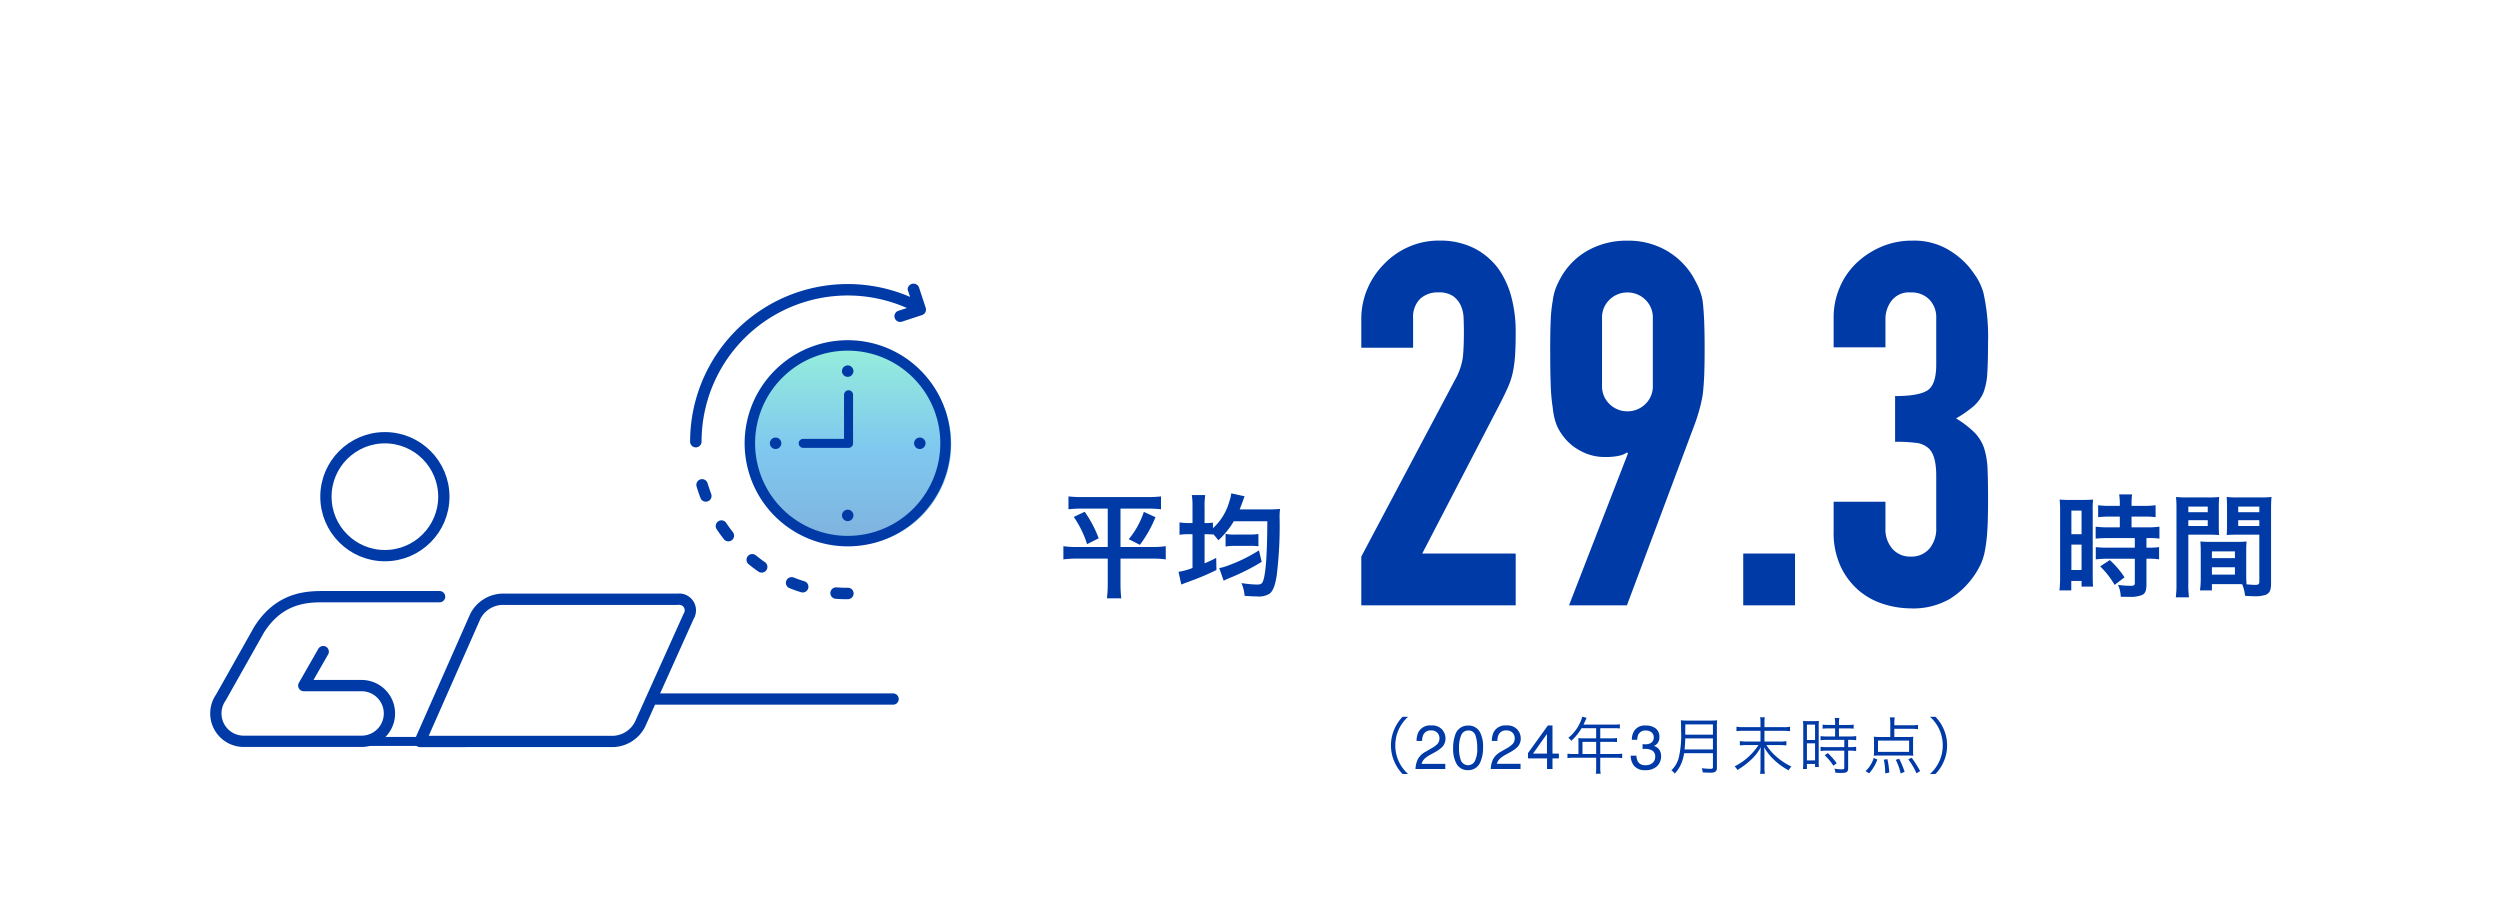
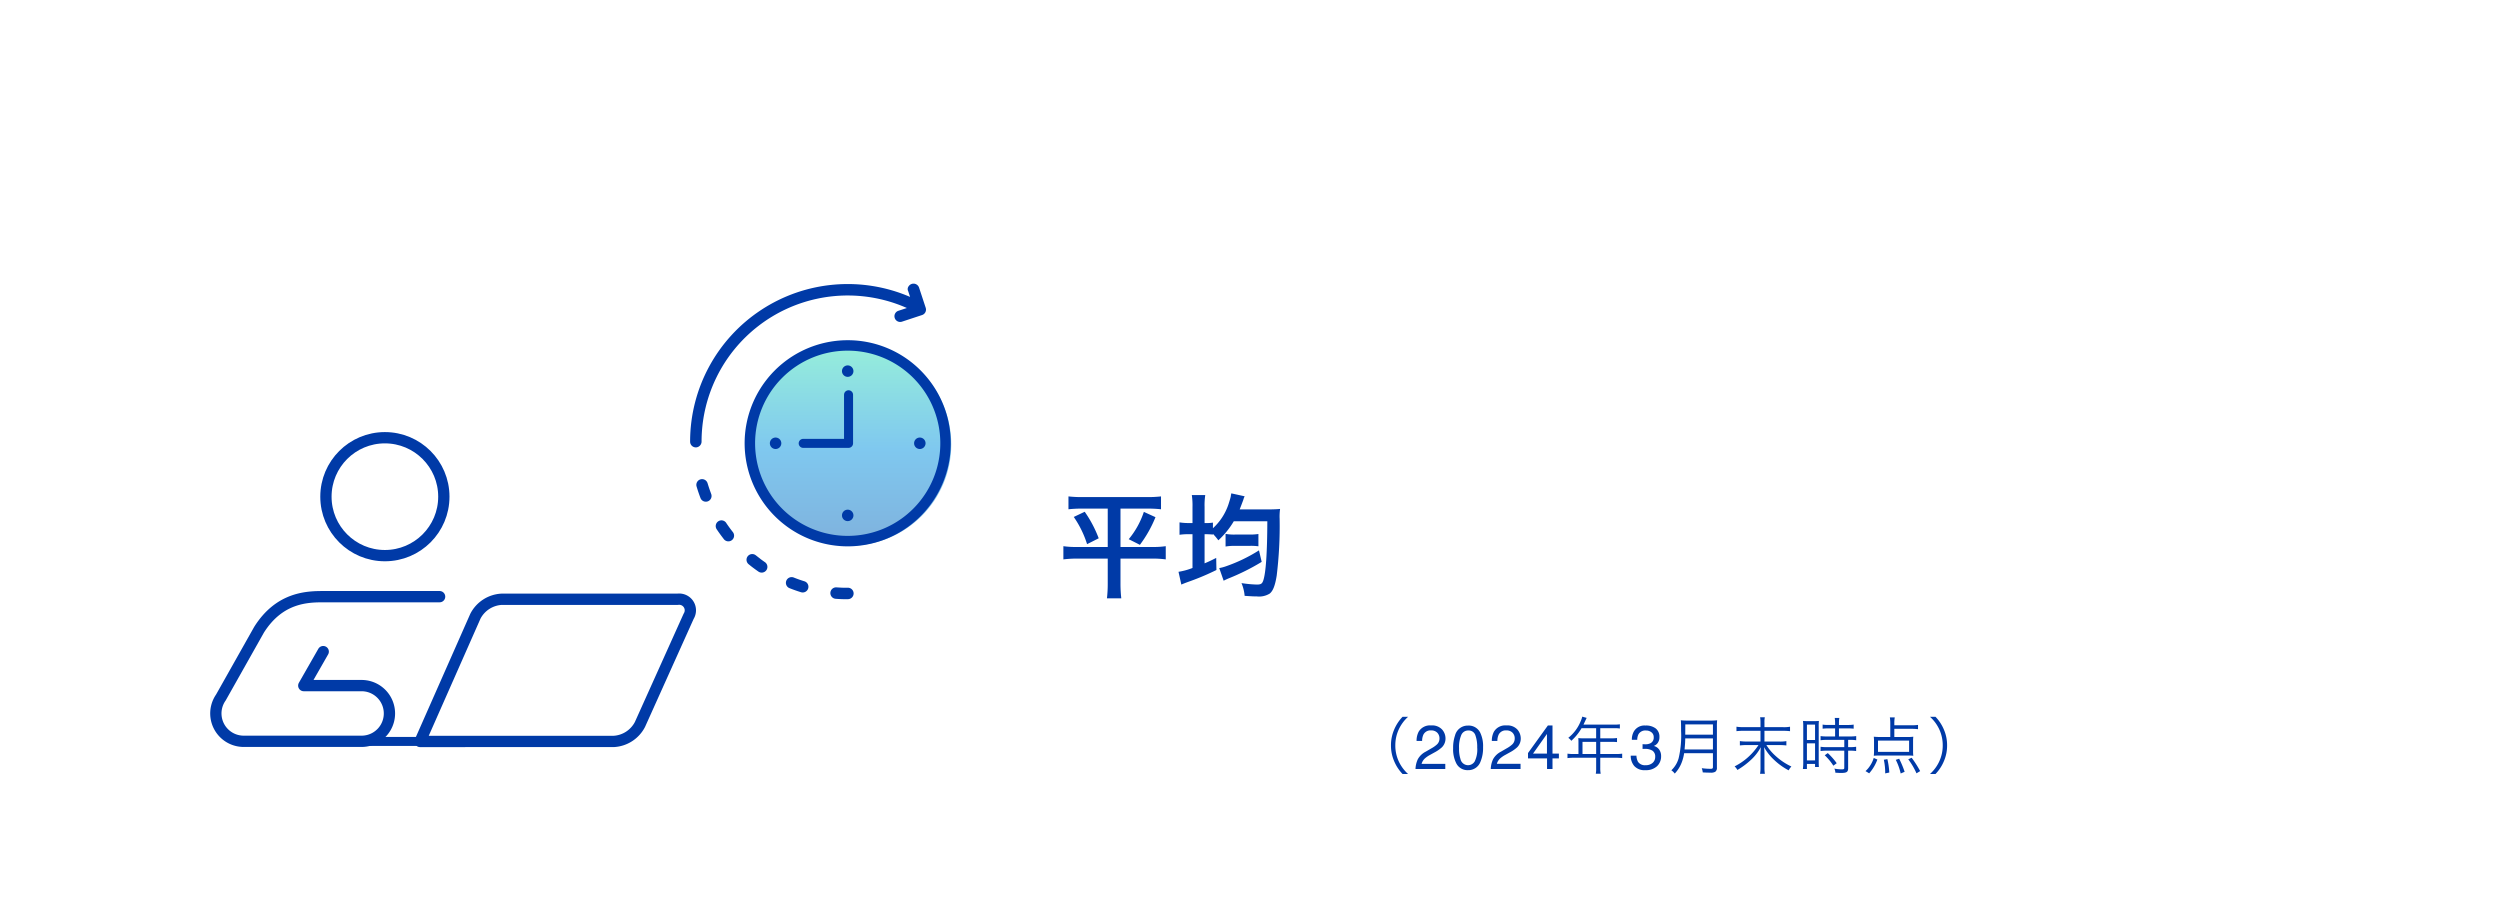
<svg xmlns="http://www.w3.org/2000/svg" width="443" height="160" viewBox="0 0 443 160">
  <defs>
    <clipPath id="a">
      <rect width="443" height="160" transform="translate(708 2039)" fill="none" stroke="#707070" stroke-width="1" />
    </clipPath>
    <linearGradient id="b" x1="0.5" x2="0.5" y2="1" gradientUnits="objectBoundingBox">
      <stop offset="0" stop-color="#2fe0b6" />
      <stop offset="0.522" stop-color="#0092e0" />
      <stop offset="1" stop-color="#0065bc" />
    </linearGradient>
  </defs>
  <g transform="translate(-708 -2039)" clip-path="url(#a)">
    <g transform="translate(0.504 -65.446)">
      <g transform="translate(912.661 2154.71)">
        <path d="M-46.237.891a6.956,6.956,0,0,1-1.672-2.277A6.67,6.67,0,0,1-48.5-4.18a6.67,6.67,0,0,1,.594-2.794,6.956,6.956,0,0,1,1.672-2.277h-.979a7.4,7.4,0,0,0-1.529,2.365,6.9,6.9,0,0,0-.528,2.706,6.9,6.9,0,0,0,.528,2.706A7.4,7.4,0,0,0-47.216.891ZM-44.925,0a4.486,4.486,0,0,1,.411-1.729,3.326,3.326,0,0,1,1.394-1.337l1.031-.6a4.855,4.855,0,0,0,.972-.687,1.412,1.412,0,0,0,.44-1.021,1.425,1.425,0,0,0-.4-1.066,1.468,1.468,0,0,0-1.074-.395,1.4,1.4,0,0,0-1.375.752,2.692,2.692,0,0,0-.226,1.117h-.983A3.452,3.452,0,0,1-44.367-6.6a2.326,2.326,0,0,1,2.218-1.117A2.4,2.4,0,0,1-40.218-7a2.39,2.39,0,0,1,.61,1.59,2.161,2.161,0,0,1-.65,1.579,6.363,6.363,0,0,1-1.348.924l-.736.408a4.766,4.766,0,0,0-.827.553,2.015,2.015,0,0,0-.677,1.037h4.2V0Zm9.3-7.691a2.273,2.273,0,0,1,2.159,1.23,5.5,5.5,0,0,1,.516,2.6,6.273,6.273,0,0,1-.467,2.594A2.288,2.288,0,0,1-35.631.209a2.216,2.216,0,0,1-2.062-1.2,5.509,5.509,0,0,1-.564-2.7,6.662,6.662,0,0,1,.338-2.25A2.316,2.316,0,0,1-35.626-7.691Zm-.011,7.02a1.376,1.376,0,0,0,1.2-.666,4.822,4.822,0,0,0,.446-2.481,6.131,6.131,0,0,0-.322-2.156,1.226,1.226,0,0,0-1.251-.846,1.308,1.308,0,0,0-1.249.8,5.545,5.545,0,0,0-.395,2.366,5.81,5.81,0,0,0,.252,1.891A1.376,1.376,0,0,0-35.637-.671ZM-31.59,0a4.486,4.486,0,0,1,.411-1.729,3.326,3.326,0,0,1,1.394-1.337l1.031-.6a4.855,4.855,0,0,0,.972-.687,1.412,1.412,0,0,0,.44-1.021,1.425,1.425,0,0,0-.4-1.066,1.468,1.468,0,0,0-1.074-.395,1.4,1.4,0,0,0-1.375.752,2.692,2.692,0,0,0-.226,1.117H-31.4A3.452,3.452,0,0,1-31.031-6.6a2.326,2.326,0,0,1,2.218-1.117A2.4,2.4,0,0,1-26.882-7a2.39,2.39,0,0,1,.61,1.59,2.161,2.161,0,0,1-.65,1.579,6.363,6.363,0,0,1-1.348.924l-.736.408a4.766,4.766,0,0,0-.827.553A2.015,2.015,0,0,0-30.51-.913h4.2V0Zm9.96-2.723V-6.209L-24.1-2.723ZM-21.614,0V-1.88h-3.373v-.945l3.523-4.888h.816v4.99h1.133v.843h-1.133V0Zm5.567-2.651h-.836a7.606,7.606,0,0,1-1.111-.066v.792a7.928,7.928,0,0,1,1.111-.066h3.971V-.176A4.9,4.9,0,0,1-12.977.847h.869a5.016,5.016,0,0,1-.077-1.023V-1.991h2.772A7.928,7.928,0,0,1-8.3-1.925v-.792a7.4,7.4,0,0,1-1.111.066h-2.772V-4.807h2a7.959,7.959,0,0,1,.968.044v-.726a5.943,5.943,0,0,1-.979.055h-1.991V-7.227H-9.7a6.009,6.009,0,0,1,.99.055V-7.92a5.769,5.769,0,0,1-.99.055h-5.456l.418-.891c.066-.132.1-.209.143-.3l-.781-.22a4.355,4.355,0,0,1-.275.8,7.168,7.168,0,0,1-2.2,2.959,1.727,1.727,0,0,1,.528.528A9.049,9.049,0,0,0-15.5-7.227h2.585v1.793H-15.3c-.308,0-.55-.011-.781-.033a6.1,6.1,0,0,1,.033.649Zm.715,0V-4.807h2.42v2.156ZM-4.191.209A2.417,2.417,0,0,1-6.17-.54a2.781,2.781,0,0,1-.615-1.823h1.01A2.5,2.5,0,0,0-5.5-1.278a1.469,1.469,0,0,0,1.359.607A1.782,1.782,0,0,0-2.913-1.08a1.34,1.34,0,0,0,.462-1.053,1.225,1.225,0,0,0-.486-1.112,2.46,2.46,0,0,0-1.351-.317l-.2,0-.2.008V-4.4q.15.016.252.021t.22.005a2.018,2.018,0,0,0,.892-.172,1.092,1.092,0,0,0,.612-1.074,1.049,1.049,0,0,0-.408-.886,1.523,1.523,0,0,0-.951-.312A1.409,1.409,0,0,0-5.4-6.177a2.234,2.234,0,0,0-.231,1.01h-.956a2.9,2.9,0,0,1,.344-1.461A2.167,2.167,0,0,1-4.17-7.7a2.817,2.817,0,0,1,1.821.524A1.841,1.841,0,0,1-1.7-5.661a1.693,1.693,0,0,1-.381,1.149,1.6,1.6,0,0,1-.612.43,1.669,1.669,0,0,1,.948.642,1.942,1.942,0,0,1,.341,1.163A2.37,2.37,0,0,1-2.134-.483,2.86,2.86,0,0,1-4.191.209ZM7.781-2.8V-.374c0,.275-.088.341-.407.341A11.022,11.022,0,0,1,5.8-.143a3.075,3.075,0,0,1,.176.748c.495.033.957.044,1.32.044a1.589,1.589,0,0,0,.88-.143.836.836,0,0,0,.308-.77V-7.5a9.625,9.625,0,0,1,.044-1.133,8.847,8.847,0,0,1-1.144.055H3.249a9.348,9.348,0,0,1-1.155-.055c.033.418.044.858.044,1.87a17.573,17.573,0,0,1-.429,4.84A4.618,4.618,0,0,1,.411.231a2.531,2.531,0,0,1,.605.583A5.918,5.918,0,0,0,2.226-1.1a7.567,7.567,0,0,0,.451-1.7Zm-5.027-.66c.088-.935.11-1.353.121-1.958H7.781v1.958Zm.121-2.618v-.264l.011-1.562H7.781v1.826ZM16.911-7.414v-.858a3.854,3.854,0,0,1,.066-.891h-.836a5.174,5.174,0,0,1,.066.891v.858H13.16a7.708,7.708,0,0,1-1.21-.077V-6.7a10.158,10.158,0,0,1,1.21-.066h3.047v1.9H13.754a7.746,7.746,0,0,1-1.2-.077v.77a10.371,10.371,0,0,1,1.2-.066h2.1A10.915,10.915,0,0,1,11.62-.462a2.384,2.384,0,0,1,.495.638,13.577,13.577,0,0,0,2.6-1.98,8.5,8.5,0,0,0,1.551-2.057c-.044.572-.055.847-.055,1.243V-.231A5.993,5.993,0,0,1,16.13.858h.858a6.155,6.155,0,0,1-.077-1.089v-2.4c0-.385-.022-.781-.066-1.243a8.94,8.94,0,0,0,1.782,2.266A11.528,11.528,0,0,0,21.2.242a3.054,3.054,0,0,1,.484-.682,10.985,10.985,0,0,1-2.75-1.826,9.1,9.1,0,0,1-1.683-1.969h2.31a9.3,9.3,0,0,1,1.232.066v-.77a6.036,6.036,0,0,1-1.232.077H16.911v-1.9h3.3a8.742,8.742,0,0,1,1.232.066v-.792a5.965,5.965,0,0,1-1.232.077Zm12.518.22v1.43H27.966a7.3,7.3,0,0,1-1.111-.066v.737a8.039,8.039,0,0,1,1.111-.066h3.091v1.287H27.966a7.008,7.008,0,0,1-1.111-.066v.759a8.21,8.21,0,0,1,1.1-.066h3.1V-.22c0,.242-.077.286-.5.286a7.985,7.985,0,0,1-1.254-.132,1.957,1.957,0,0,1,.176.726c.638.033.814.044.99.044C31.5.7,31.739.539,31.739-.165v-3.08h.341a7.324,7.324,0,0,1,1.078.066v-.759a6.729,6.729,0,0,1-1.078.066h-.341V-5.159H32.1a7.061,7.061,0,0,1,1.067.066V-5.83a7.2,7.2,0,0,1-1.111.066H30.111v-1.43h1.562a9.078,9.078,0,0,1,1.045.055v-.726a6.649,6.649,0,0,1-1.045.066H30.111v-.352a5.357,5.357,0,0,1,.066-.891h-.814a5.648,5.648,0,0,1,.066.891V-7.8H28.263a6.458,6.458,0,0,1-1.045-.066v.726a9.587,9.587,0,0,1,1.056-.055ZM23.786-1.166A8.8,8.8,0,0,1,23.72,0h.715V-.9h1.441v.55h.682c-.022-.242-.033-.528-.033-1.056V-7.436a8.15,8.15,0,0,1,.033-1.078,9.453,9.453,0,0,1-.99.033h-.814a9.868,9.868,0,0,1-1.012-.033,9.106,9.106,0,0,1,.044,1.056Zm.649-6.7h1.441v2.728H24.435Zm0,3.322h1.441v3.025H24.435Zm5.28,3.52a11.837,11.837,0,0,0-1.584-1.793l-.539.385A9.983,9.983,0,0,1,29.121-.583ZM39.923-7.117h3.1a9.088,9.088,0,0,1,1.1.066V-7.81a7.546,7.546,0,0,1-1.1.066h-3.1V-8.1A5.876,5.876,0,0,1,40-9.141h-.869a6.584,6.584,0,0,1,.077,1.089v2.387H37.525c-.506,0-.913-.022-1.243-.055a6.671,6.671,0,0,1,.044.825v1.76a6.142,6.142,0,0,1-.044.792,11.172,11.172,0,0,1,1.133-.044h4.741a11.312,11.312,0,0,1,1.133.044,5.715,5.715,0,0,1-.044-.792v-1.76a6.015,6.015,0,0,1,.044-.825,8.67,8.67,0,0,1-1.243.055H39.923Zm2.618,2.09v1.991H37.03V-5.027ZM35.468.77A7.655,7.655,0,0,0,36.92-1.672l-.649-.286a4.883,4.883,0,0,1-.594,1.3A4.608,4.608,0,0,1,34.819.374ZM39.032.627a13.563,13.563,0,0,0-.341-2.376l-.627.11a10.95,10.95,0,0,1,.242,2.42ZM41.749.5a16.743,16.743,0,0,0-.968-2.321l-.6.2a10.2,10.2,0,0,1,.869,2.42ZM44.5.374a18.407,18.407,0,0,0-1.507-2.365l-.6.275A12.531,12.531,0,0,1,43.85.77Zm2.717.517a7.4,7.4,0,0,0,1.529-2.365,6.9,6.9,0,0,0,.528-2.706,6.9,6.9,0,0,0-.528-2.706,7.4,7.4,0,0,0-1.529-2.365h-.979a6.845,6.845,0,0,1,1.672,2.277A6.67,6.67,0,0,1,48.5-4.18a6.67,6.67,0,0,1-.594,2.794A6.845,6.845,0,0,1,46.237.891Z" transform="translate(90.586 86)" fill="#003aa7" />
        <g transform="translate(0.498)">
-           <path d="M-8.12-12.72v1.9h-2.06a15.384,15.384,0,0,1-2.22-.12v2.12c.62-.06,1.36-.1,2.2-.1h4.74v1.7H-10.2a14.842,14.842,0,0,1-2.18-.1v2.18a17.912,17.912,0,0,1,2.14-.12h4.78V-1c0,.44-.12.54-.74.54A17.818,17.818,0,0,1-8.44-.62a5.156,5.156,0,0,1,.48,2.1c1.38.02,1.38.02,1.56.02a5.605,5.605,0,0,0,2.2-.32c.6-.28.8-.76.8-1.92V-5.26h.26a10.874,10.874,0,0,1,1.98.12V-7.32a12.2,12.2,0,0,1-1.98.1H-3.4v-1.7h.34a13.008,13.008,0,0,1,1.96.1v-2.12a14.761,14.761,0,0,1-2.18.12H-6.04v-1.9h2.2a14.509,14.509,0,0,1,2.06.1v-2.12a14.745,14.745,0,0,1-2.08.12H-6.04v-.54a10.633,10.633,0,0,1,.1-1.5h-2.3a8.939,8.939,0,0,1,.12,1.5v.54H-9.88a14.55,14.55,0,0,1-2.08-.12v2.12a16.937,16.937,0,0,1,2.14-.1ZM-18.7-2.02A18.22,18.22,0,0,1-18.82.36h2.1V-1.32h1.82v1h2.04c-.04-.5-.06-.94-.06-2V-13.76a15.006,15.006,0,0,1,.06-1.98c-.48.04-.84.06-1.74.06h-2.42a17.327,17.327,0,0,1-1.76-.06,18.75,18.75,0,0,1,.08,2.02Zm2-11.76h1.8V-9.6h-1.8Zm0,6.02h1.8v4.5h-1.8Zm9.42,5.8A15.348,15.348,0,0,0-9.9-5.02L-11.6-3.9A15.278,15.278,0,0,1-9.04-.62ZM14.28-6.52c0-.78.02-1.28.06-1.8a16.085,16.085,0,0,1-1.86.08H8.02a16.308,16.308,0,0,1-1.86-.08c.04.54.06,1.1.06,1.8v4.88a13.788,13.788,0,0,1-.14,2H8.2V-.76h4.24c.16,0,.54,0,1.12.02a7.6,7.6,0,0,1,.52,2.06c1.02.06,1.1.06,1.38.06a6.092,6.092,0,0,0,2.26-.24c.72-.3.96-.82.96-2.02v-13.1c0-1,.02-1.5.08-2.22a17.94,17.94,0,0,1-2.06.08H12.86a17.112,17.112,0,0,1-2.04-.08c.04.62.06,1.18.06,1.86v3.06c0,.86-.02,1.24-.06,1.82.5-.04,1.14-.06,1.84-.06H16.6v8.36c0,.4-.18.54-.74.54-.36,0-1.08-.06-1.52-.1-.04-.52-.06-.98-.06-1.74ZM12.86-14.5H16.6v1H12.86Zm0,2.42H16.6v1.02H12.86ZM8.2-6.56h4.08v1.2H8.2Zm0,2.82h4.08v1.3H8.2ZM4.02-9.52H7.64c.7,0,1.32.02,1.84.06-.04-.44-.06-.9-.06-1.82v-3.06c0-.78.02-1.22.06-1.86a16.9,16.9,0,0,1-2.04.08H3.9a18.165,18.165,0,0,1-2.06-.08,22.173,22.173,0,0,1,.08,2.24V-.9A17.879,17.879,0,0,1,1.8,1.58H4.14A17.348,17.348,0,0,1,4.02-.88Zm0-4.98H7.46v1H4.02Zm0,2.42H7.46v1.02H4.02Z" transform="translate(178.088 54)" fill="#003aa7" />
          <path d="M-11.46-14.14v6.8h-5.4a15.285,15.285,0,0,1-2.46-.14v2.34a19.3,19.3,0,0,1,2.52-.14h5.34V-.82a22.065,22.065,0,0,1-.14,2.58h2.54A23.3,23.3,0,0,1-9.2-.82V-5.28h5.5a17.366,17.366,0,0,1,2.52.14V-7.48a14.986,14.986,0,0,1-2.38.14H-9.2v-6.8h4.74a20.865,20.865,0,0,1,2.44.12V-16.3a20.567,20.567,0,0,1-2.5.12h-11.4a21.029,21.029,0,0,1-2.5-.12v2.28a21.48,21.48,0,0,1,2.46-.12Zm-6.02,1.48a17.738,17.738,0,0,1,2.36,4.82l2.06-1.04a21.226,21.226,0,0,0-2.48-4.7Zm12.42-.9A14.842,14.842,0,0,1-7.74-8.72l1.98,1A21.686,21.686,0,0,0-3-12.62Zm8.62,1.98H2.98a9.857,9.857,0,0,1-1.72-.12v2.2a10.166,10.166,0,0,1,1.72-.1h.58v5.98a11.774,11.774,0,0,1-2.48.68l.5,2.26c.54-.22.56-.24,1.62-.62A44.159,44.159,0,0,0,7.8-3.26L7.76-5.4c-.96.48-1.28.64-2.06.96V-9.6a13.722,13.722,0,0,1,1.48.06v-.12a10.174,10.174,0,0,1,.96,1.14,14.85,14.85,0,0,0,2.74-3.38h5.94q-.03,8.46-.72,10.5c-.2.58-.42.72-1.14.72a20.892,20.892,0,0,1-2.72-.26,7.482,7.482,0,0,1,.56,2.26c1.5.1,1.66.1,2.14.1a3.578,3.578,0,0,0,2.3-.5c.58-.46.96-1.42,1.24-3.18A72.5,72.5,0,0,0,19-12.32a9.654,9.654,0,0,1,.08-1.76c-.4.04-1.12.08-1.86.08h-5.3c.16-.4.44-1.14.64-1.68a3.381,3.381,0,0,1,.24-.64l-2.36-.52c-.02.1-.04.16-.04.18a3.761,3.761,0,0,0-.06.38c-.08.36-.3,1.06-.42,1.42a10.018,10.018,0,0,1-2.74,4.2v-1a6.6,6.6,0,0,1-1.32.08H5.7v-2.86a12.08,12.08,0,0,1,.12-2.1H3.44a12.611,12.611,0,0,1,.12,2.12ZM15.34-6.74A28.087,28.087,0,0,1,9.44-3.9a7.452,7.452,0,0,1-1.14.3l.78,2.24a10.237,10.237,0,0,1,1-.46A39.361,39.361,0,0,0,15.82-4.7ZM9.42-7.42a9.857,9.857,0,0,1,1.72-.12h2.6a9.545,9.545,0,0,1,1.5.08V-9.64a9.909,9.909,0,0,1-1.52.1H11.14a8.444,8.444,0,0,1-1.72-.12Z" transform="translate(2.088 54)" fill="#003aa7" />
-           <path d="M-55.53,0V-8.64l16.56-31.23a11.4,11.4,0,0,0,1.44-4.1q.18-1.755.18-4.365,0-1.17-.045-2.475a6.006,6.006,0,0,0-.495-2.3,4.261,4.261,0,0,0-1.35-1.665,4.3,4.3,0,0,0-2.61-.675,4.537,4.537,0,0,0-3.285,1.17,4.532,4.532,0,0,0-1.215,3.42v5.22h-9.18v-5.04a13.562,13.562,0,0,1,1.08-5.4,13.934,13.934,0,0,1,2.97-4.41,13.477,13.477,0,0,1,4.32-3.015,13.1,13.1,0,0,1,5.4-1.125A13.458,13.458,0,0,1-35.6-63.315,12.3,12.3,0,0,1-31.32-59.76a15.5,15.5,0,0,1,2.385,5.13,23.754,23.754,0,0,1,.765,6.12q0,2.34-.09,3.915a23.689,23.689,0,0,1-.36,3.015,13.287,13.287,0,0,1-.9,2.88q-.63,1.44-1.71,3.51L-44.73-9.18h16.56V0Zm36.81,0L-8.28-26.91l-.18-.18a3.6,3.6,0,0,1-1.4.585,11.04,11.04,0,0,1-2.475.225,8.991,8.991,0,0,1-4.5-1.17,9.133,9.133,0,0,1-3.24-2.97,7.863,7.863,0,0,1-.99-1.935,12.442,12.442,0,0,1-.54-2.655,32.93,32.93,0,0,1-.36-4.1q-.09-2.475-.09-6.255,0-3.15.09-5.175A25.2,25.2,0,0,1-21.6-54a9.522,9.522,0,0,1,.585-2.34,16.629,16.629,0,0,1,1.035-2.07A12.414,12.414,0,0,1-15.165-63a14.126,14.126,0,0,1,6.8-1.62,13.564,13.564,0,0,1,6.75,1.665A13.079,13.079,0,0,1,3.15-58.41a23.094,23.094,0,0,1,1.08,2.07A10.781,10.781,0,0,1,4.95-54q.18,1.44.27,3.465t.09,5.175q0,2.97-.09,4.905T4.95-37.17q-.27,1.44-.585,2.565T3.6-32.22L-8.46,0Zm5.85-38.97a4.341,4.341,0,0,0,1.35,3.33,4.471,4.471,0,0,0,3.15,1.26,4.471,4.471,0,0,0,3.15-1.26,4.341,4.341,0,0,0,1.35-3.33V-50.85a4.341,4.341,0,0,0-1.35-3.33,4.471,4.471,0,0,0-3.15-1.26,4.471,4.471,0,0,0-3.15,1.26,4.341,4.341,0,0,0-1.35,3.33ZM12.15,0V-9.18h9.18V0ZM39.06-37.08q4.14,0,5.715-.99t1.575-4.59v-8.28a4.474,4.474,0,0,0-1.215-3.24,4.351,4.351,0,0,0-3.285-1.26,3.875,3.875,0,0,0-3.465,1.53,5.314,5.314,0,0,0-1.035,2.97v5.22H28.17v-5.31a13.34,13.34,0,0,1,1.08-5.31,12.911,12.911,0,0,1,2.97-4.32,14.759,14.759,0,0,1,4.41-2.88,13.562,13.562,0,0,1,5.4-1.08,11.993,11.993,0,0,1,6.255,1.485A14.4,14.4,0,0,1,52.02-60.12a19.664,19.664,0,0,1,1.575,2.16,10.512,10.512,0,0,1,1.125,2.61,35.887,35.887,0,0,1,.81,8.82q0,3.33-.135,5.4a11.3,11.3,0,0,1-.675,3.42,6.84,6.84,0,0,1-1.755,2.43,20.814,20.814,0,0,1-3.1,2.16,17.434,17.434,0,0,1,3.285,2.52,7.41,7.41,0,0,1,1.665,2.7,13.947,13.947,0,0,1,.63,3.825q.09,2.2.09,5.625,0,3.15-.135,5.22a26.86,26.86,0,0,1-.4,3.42,10.668,10.668,0,0,1-.72,2.43A14.813,14.813,0,0,1,53.1-5.31a14.542,14.542,0,0,1-4.365,4.185A12.976,12.976,0,0,1,41.76.54a16.18,16.18,0,0,1-4.59-.72,12.514,12.514,0,0,1-4.41-2.34,12.705,12.705,0,0,1-3.285-4.23,14.185,14.185,0,0,1-1.305-6.39v-5.22h9.18v4.77a5.217,5.217,0,0,0,1.215,3.555A4.134,4.134,0,0,0,41.85-8.64a4.134,4.134,0,0,0,3.285-1.395A5.487,5.487,0,0,0,46.35-13.77v-9.18q0-3.78-1.44-4.95a4,4,0,0,0-2.205-.9,29.629,29.629,0,0,0-3.645-.18Z" transform="translate(91.088 57)" fill="#003aa7" />
        </g>
      </g>
      <g transform="translate(744.886 2149.123)">
        <g transform="translate(0.859 5.587)">
          <circle cx="17.934" cy="17.934" r="17.934" transform="translate(94.447 10.555)" opacity="0.5" fill="url(#b)" />
          <line x1="19.82" transform="translate(25.824 81.118)" fill="none" stroke="#003aa7" stroke-linecap="round" stroke-linejoin="round" stroke-width="1.6" />
          <path d="M604.141,153.853h8.038v-8.612" transform="translate(-500.065 -125.553)" fill="none" stroke="#003aa7" stroke-linecap="round" stroke-linejoin="round" stroke-width="1.6" />
-           <line x2="41.948" transform="translate(78.06 73.604)" fill="none" stroke="#003aa7" stroke-linecap="round" stroke-linejoin="round" stroke-width="2" />
          <path d="M510.8,6.169h0m-26.548,5.705a16.41,16.41,0,1,1-11.6,4.806A16.359,16.359,0,0,1,484.256,11.874ZM485.27,15.5h0a1.015,1.015,0,0,1-1.015,1.015h0a1.015,1.015,0,0,1-1.015-1.015h0a1.015,1.015,0,0,1,1.015-1.015h0A1.015,1.015,0,0,1,485.27,15.5ZM471.476,27.27h0a1.015,1.015,0,0,1,1.015,1.015h0a1.015,1.015,0,0,1-1.015,1.015h0a1.015,1.015,0,0,1-1.015-1.015h0a1.015,1.015,0,0,1,1.015-1.015h0Zm11.765,13.794h0a1.015,1.015,0,0,1,1.015-1.015h0a1.015,1.015,0,0,1,1.015,1.015h0a1.015,1.015,0,0,1-1.015,1.015h0a1.015,1.015,0,0,1-1.015-1.015ZM497.035,29.3h0a1.015,1.015,0,0,1-1.015-1.015h0a1.015,1.015,0,0,1,1.015-1.015h0a1.015,1.015,0,0,1,1.015,1.015h0a1.015,1.015,0,0,1-1.015,1.015h0Zm.135-13.929a18.264,18.264,0,1,1-12.914-5.349A18.207,18.207,0,0,1,497.17,15.37M482.3,53.822a1.015,1.015,0,1,0-.142,2.024l.276.019.165.01.165.009.165.008.165.007.165.006.166.005.166,0,.166,0,.166,0h.334a1.015,1.015,0,1,0,0-2.029h-.31l-.155,0-.154,0-.154,0-.154-.005-.154-.006-.153-.007-.153-.008-.153-.009-.153-.009-.152-.01-.111-.008Zm-7.58-1.739a1.015,1.015,0,1,0-.746,1.887l.172.068.147.057.148.056.148.055.149.054.149.053.149.053.15.052.15.051.15.05.151.049.151.049.177.056a1.015,1.015,0,1,0,.593-1.941l-.155-.049-.14-.045-.139-.046-.139-.046-.139-.047-.138-.048-.138-.049-.138-.049-.137-.05-.137-.051-.137-.052-.136-.053-.161-.063ZM468,48.159a1.015,1.015,0,1,0-1.273,1.58l.141.113.122.1.122.1.123.095.123.094.124.094.124.093.125.092.125.092.126.091.126.09.127.09.181.126a1.015,1.015,0,1,0,1.147-1.674l-.162-.113-.118-.083-.117-.084-.117-.084-.116-.085-.116-.086L468.7,48.7l-.115-.087-.114-.088-.114-.088-.113-.089-.113-.089L468,48.158Zm-5.258-5.741a1.015,1.015,0,1,0-1.681,1.136l.129.191.088.128.089.128.089.127.09.126.091.126.091.125.092.125.093.124.094.124L462.1,45l.095.123.1.134a1.015,1.015,0,1,0,1.588-1.263l-.091-.116-.088-.114-.087-.114-.087-.115-.086-.115-.086-.116-.085-.116-.084-.117-.084-.117-.083-.118-.082-.118-.082-.119-.123-.182Zm-3.315-7.037a1.015,1.015,0,1,0-1.945.58l.054.181.047.152.048.152.048.151.049.151.05.15.051.15.052.15.052.149.053.149.054.148.055.148.064.168a1.015,1.015,0,1,0,1.892-.733L460,37.079l-.051-.137-.05-.138-.049-.138-.049-.138-.048-.139-.047-.139-.046-.139-.046-.14-.045-.14-.044-.14-.043-.141-.051-.169Zm35.546-34.05A.811.811,0,0,1,495.05.47,1.036,1.036,0,0,1,496.9.7l1.179,3.581a1.014,1.014,0,0,1-.646,1.28l-3.581,1.18a1.014,1.014,0,0,1-.634-1.926l1.521-.5A25.7,25.7,0,0,0,490.6,2.886,25.9,25.9,0,0,0,458.36,27.969a1.037,1.037,0,0,1-.885,1.037A1.015,1.015,0,0,1,456.331,28,27.926,27.926,0,0,1,495.309,2.35l-.336-1.019Z" transform="translate(-372.291 0)" fill="#003aa7" fill-rule="evenodd" />
          <path d="M26.025,462.379,22.58,468.4H32.824a4.936,4.936,0,0,1,0,9.872H11.936a4.936,4.936,0,0,1-4.048-7.76l6.77-12.017c3.66-5.8,8.617-5.854,11.515-5.854H46.648" transform="translate(-7 -397.176)" fill="none" stroke="#003aa7" stroke-linecap="round" stroke-linejoin="round" stroke-width="2" />
          <path d="M273.957,481.242l9.8-22.184a5.573,5.573,0,0,1,4.661-3.014H319.6a1.979,1.979,0,0,1,1.949,3.014l-8.625,19.166a5.573,5.573,0,0,1-4.661,3.014Z" transform="translate(-237.77 -400.119)" fill="none" stroke="#003aa7" stroke-linecap="round" stroke-linejoin="round" stroke-width="2" />
          <circle cx="10.447" cy="10.447" r="10.447" transform="translate(19.506 27.301)" fill="none" stroke="#003aa7" stroke-linecap="round" stroke-linejoin="round" stroke-width="2" />
        </g>
      </g>
    </g>
  </g>
</svg>